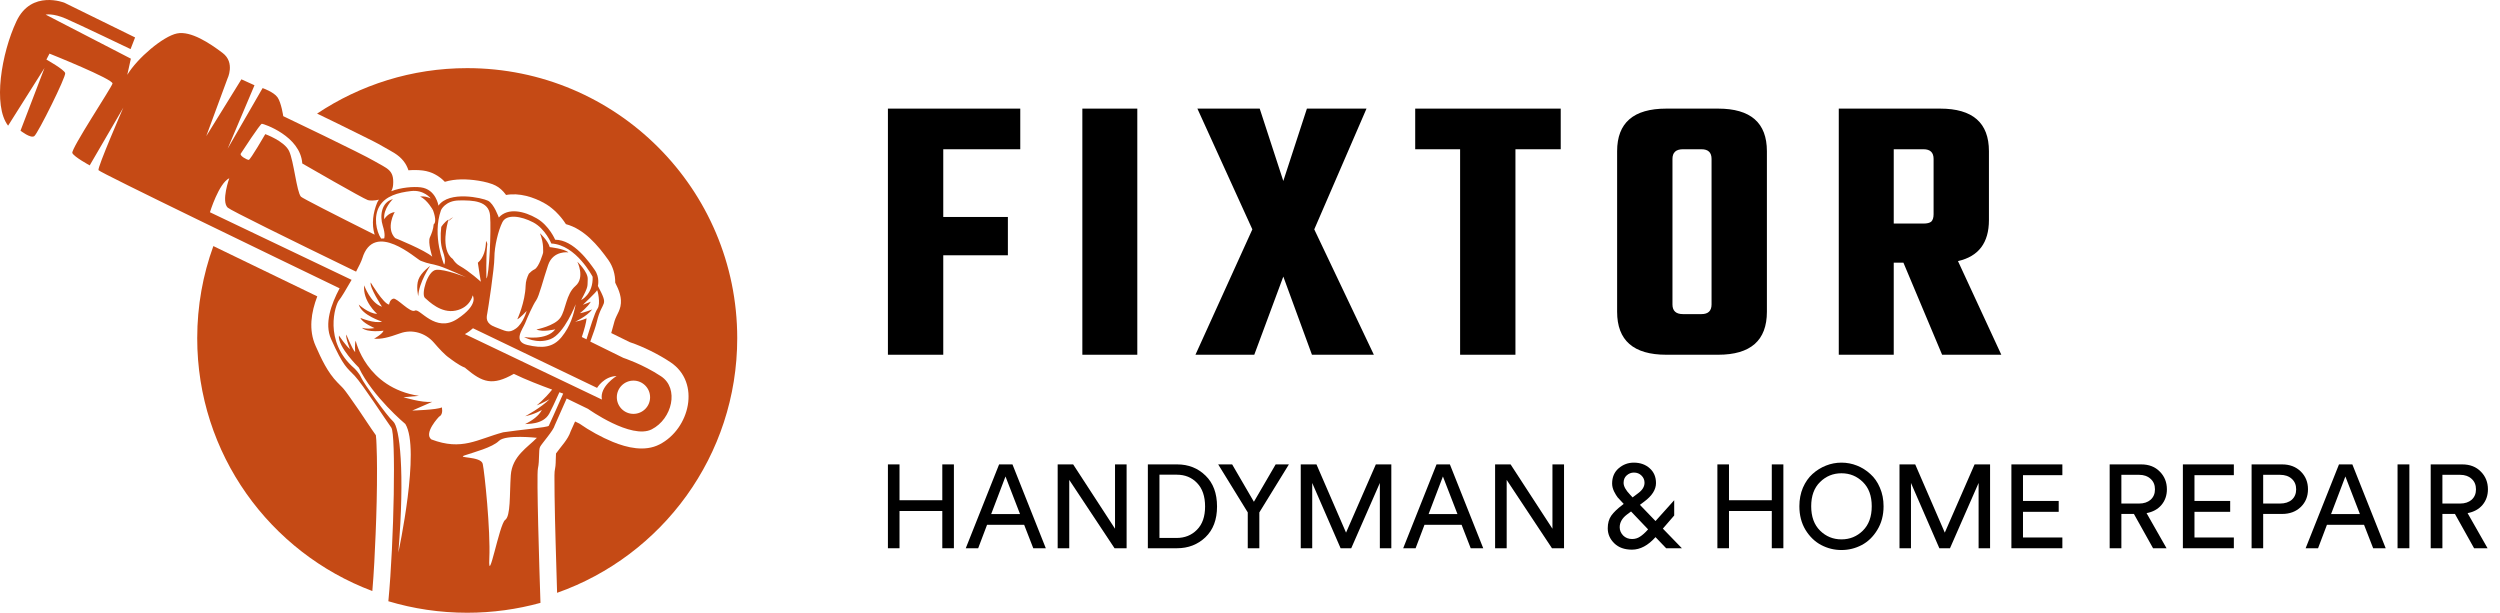
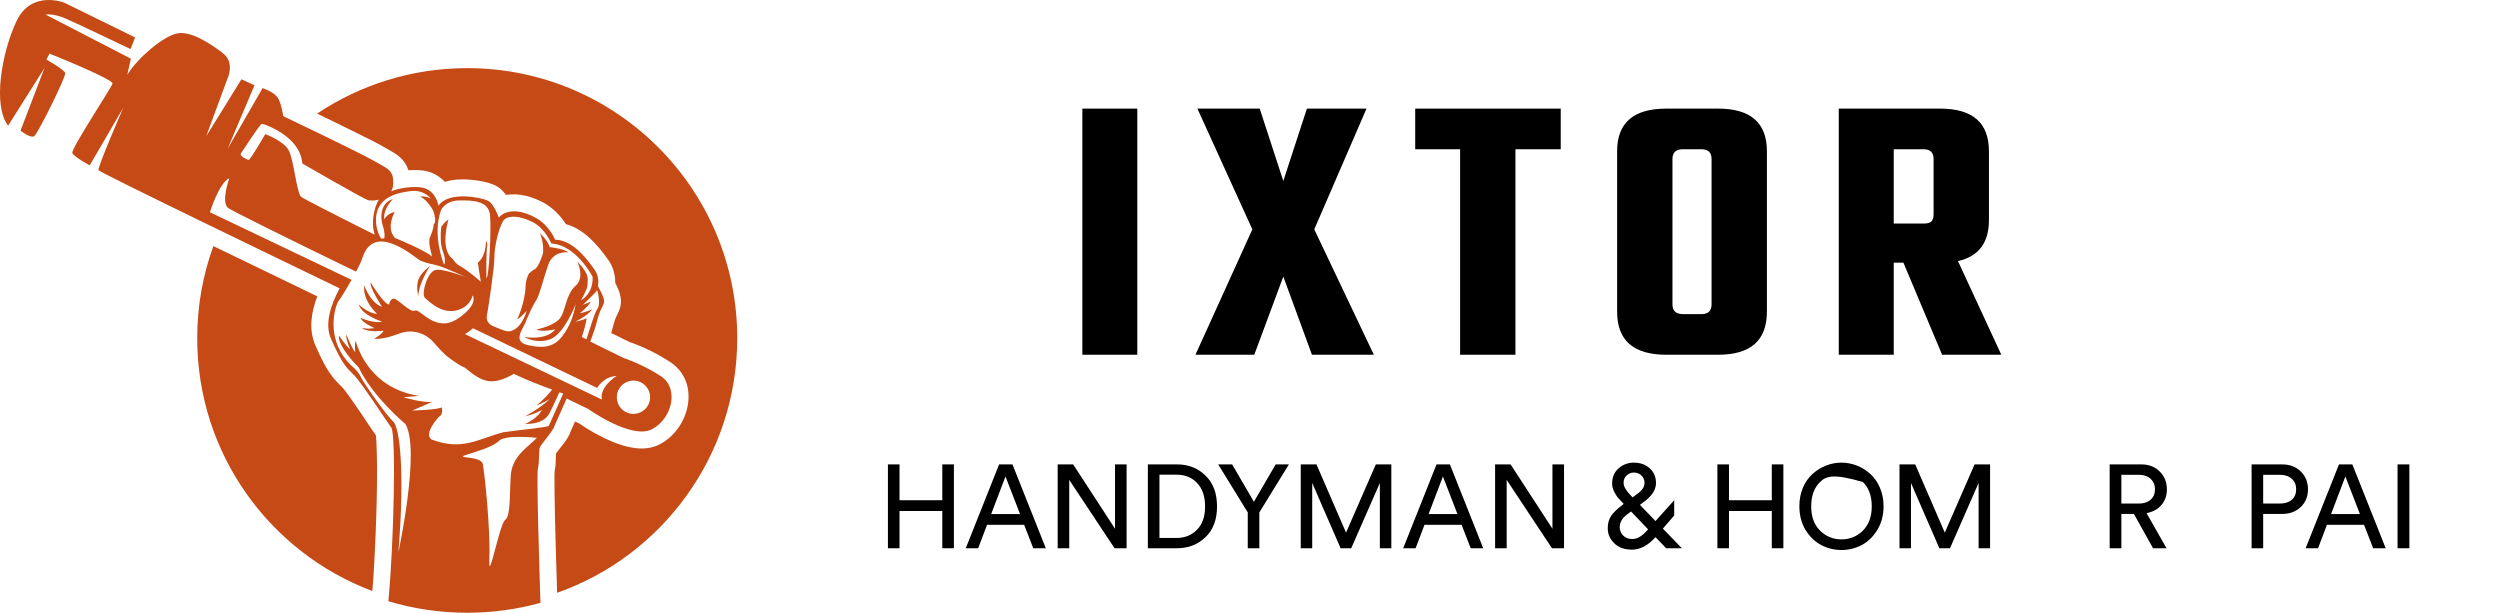
<svg xmlns="http://www.w3.org/2000/svg" width="204" height="50" viewBox="0 0 204 50" fill="none">
-   <path d="M83.254 12.179H76.97V17.705H82.243V20.831H76.97V28.947H72.454V8.863H83.254V12.179Z" fill="black" />
  <path d="M88.32 8.863H92.804V28.947H88.32V8.863Z" fill="black" />
  <path d="M107.244 18.716L112.107 28.947H107.055L104.718 22.568L102.349 28.947H97.549L102.192 18.716L97.707 8.863H102.792L104.718 14.768L106.644 8.863H111.507L107.244 18.716Z" fill="black" />
  <path d="M127.355 8.863V12.179H123.66V28.947H119.145V12.179H115.481V8.863H127.355Z" fill="black" />
  <path d="M135.968 8.863H140.2C142.852 8.863 144.179 10.021 144.179 12.337V25.442C144.179 27.779 142.852 28.947 140.2 28.947H135.968C133.294 28.947 131.957 27.779 131.957 25.442V12.337C131.957 10.021 133.294 8.863 135.968 8.863ZM139.663 24.842V12.968C139.663 12.442 139.389 12.179 138.842 12.179H137.326C136.757 12.179 136.473 12.442 136.473 12.968V24.842C136.473 25.368 136.757 25.631 137.326 25.631H138.842C139.389 25.631 139.663 25.368 139.663 24.842Z" fill="black" />
  <path d="M154.529 21.431V28.947H150.044V8.863H158.318C160.971 8.863 162.297 10.021 162.297 12.337V17.958C162.297 19.81 161.455 20.926 159.771 21.305L163.307 28.947H158.476L155.318 21.431H154.529ZM154.529 12.179V18.242H156.96C157.255 18.242 157.465 18.189 157.592 18.084C157.718 17.958 157.781 17.758 157.781 17.484V12.968C157.781 12.442 157.507 12.179 156.96 12.179H154.529Z" fill="black" />
  <path d="M77.838 44.737H76.892V41.697H73.4V44.737H72.454V37.895H73.4V40.819H76.892V37.895H77.838V44.737Z" fill="black" />
  <path d="M84.315 44.737L83.572 42.826H80.543L79.819 44.737H78.806L81.527 37.895H82.617L85.338 44.737H84.315ZM82.048 38.88L80.88 41.948H83.235L82.048 38.88Z" fill="black" />
  <path d="M91.931 44.737H90.947L87.251 39.16V44.737H86.306V37.895H87.57L90.986 43.145V37.895H91.931V44.737Z" fill="black" />
  <path d="M94.611 43.897H96.01C96.679 43.897 97.232 43.675 97.669 43.231C98.113 42.788 98.335 42.154 98.335 41.331C98.335 40.501 98.116 39.861 97.679 39.41C97.248 38.96 96.698 38.735 96.029 38.735H94.611V43.897ZM96.039 44.737H93.665V37.895H96.058C96.978 37.895 97.75 38.201 98.374 38.812C98.998 39.417 99.31 40.256 99.31 41.331C99.31 42.398 98.995 43.235 98.364 43.839C97.734 44.438 96.959 44.737 96.039 44.737Z" fill="black" />
  <path d="M101.817 41.813L99.404 37.895H100.543L102.318 40.945L104.094 37.895H105.174L102.762 41.813V44.737H101.817V41.813Z" fill="black" />
  <path d="M113.532 44.737H112.596V39.41L110.261 44.737H109.393L107.077 39.41V44.737H106.141V37.895H107.424L109.837 43.463L112.268 37.895H113.532V44.737Z" fill="black" />
  <path d="M120.01 44.737L119.267 42.826H116.237L115.513 44.737H114.5L117.221 37.895H118.311L121.032 44.737H120.01ZM117.742 38.88L116.574 41.948H118.929L117.742 38.88Z" fill="black" />
  <path d="M127.625 44.737H126.641L122.945 39.16V44.737H122V37.895H123.264L126.68 43.145V37.895H127.625V44.737Z" fill="black" />
  <path d="M135.959 44.737L135.09 43.83C134.479 44.512 133.839 44.852 133.17 44.852C132.559 44.852 132.077 44.679 131.723 44.331C131.369 43.984 131.192 43.576 131.192 43.106C131.192 42.694 131.289 42.35 131.482 42.074C131.681 41.797 131.987 41.504 132.398 41.196L132.495 41.118L132.369 40.983C132.209 40.816 132.083 40.681 131.993 40.578C131.909 40.469 131.813 40.308 131.704 40.096C131.601 39.877 131.549 39.664 131.549 39.459C131.549 38.938 131.726 38.523 132.08 38.214C132.44 37.905 132.852 37.751 133.315 37.751C133.842 37.751 134.277 37.905 134.618 38.214C134.959 38.516 135.129 38.918 135.129 39.42C135.129 39.954 134.807 40.459 134.164 40.935L133.817 41.196L135.09 42.517L136.615 40.819V42.064L135.689 43.135L137.242 44.737H135.959ZM133.18 43.984C133.418 43.984 133.633 43.92 133.826 43.791C134.026 43.663 134.235 43.476 134.454 43.231L134.482 43.193L133.093 41.736L132.746 41.996C132.36 42.292 132.167 42.636 132.167 43.029C132.167 43.273 132.26 43.495 132.447 43.695C132.64 43.888 132.884 43.984 133.18 43.984ZM132.485 39.401C132.485 39.677 132.659 39.996 133.006 40.356L133.218 40.588L133.682 40.24C134.023 39.989 134.193 39.706 134.193 39.391C134.193 39.16 134.109 38.963 133.942 38.803C133.781 38.642 133.575 38.561 133.325 38.561C133.106 38.561 132.91 38.639 132.736 38.793C132.569 38.941 132.485 39.144 132.485 39.401Z" fill="black" />
  <path d="M145.523 44.737H144.578V41.697H141.085V44.737H140.139V37.895H141.085V40.819H144.578V37.895H145.523V44.737Z" fill="black" />
-   <path d="M148.517 39.333C148.035 39.803 147.794 40.462 147.794 41.311C147.794 42.16 148.035 42.823 148.517 43.299C149 43.775 149.582 44.013 150.264 44.013C150.946 44.013 151.528 43.775 152.01 43.299C152.493 42.823 152.734 42.16 152.734 41.311C152.734 40.462 152.493 39.803 152.01 39.333C151.528 38.857 150.946 38.619 150.264 38.619C149.582 38.619 149 38.857 148.517 39.333ZM146.829 41.311C146.829 40.758 146.925 40.253 147.118 39.796C147.318 39.34 147.578 38.967 147.9 38.677C148.228 38.381 148.594 38.153 149 37.992C149.405 37.831 149.826 37.751 150.264 37.751C150.701 37.751 151.122 37.831 151.528 37.992C151.933 38.153 152.296 38.381 152.618 38.677C152.946 38.967 153.207 39.34 153.4 39.796C153.599 40.253 153.699 40.758 153.699 41.311C153.699 42.045 153.528 42.688 153.187 43.241C152.853 43.794 152.428 44.206 151.914 44.476C151.399 44.746 150.849 44.882 150.264 44.882C149.678 44.882 149.128 44.746 148.614 44.476C148.099 44.206 147.671 43.794 147.33 43.241C146.996 42.688 146.829 42.045 146.829 41.311Z" fill="black" />
+   <path d="M148.517 39.333C148.035 39.803 147.794 40.462 147.794 41.311C147.794 42.16 148.035 42.823 148.517 43.299C149 43.775 149.582 44.013 150.264 44.013C150.946 44.013 151.528 43.775 152.01 43.299C152.493 42.823 152.734 42.16 152.734 41.311C152.734 40.462 152.493 39.803 152.01 39.333C149.582 38.619 149 38.857 148.517 39.333ZM146.829 41.311C146.829 40.758 146.925 40.253 147.118 39.796C147.318 39.34 147.578 38.967 147.9 38.677C148.228 38.381 148.594 38.153 149 37.992C149.405 37.831 149.826 37.751 150.264 37.751C150.701 37.751 151.122 37.831 151.528 37.992C151.933 38.153 152.296 38.381 152.618 38.677C152.946 38.967 153.207 39.34 153.4 39.796C153.599 40.253 153.699 40.758 153.699 41.311C153.699 42.045 153.528 42.688 153.187 43.241C152.853 43.794 152.428 44.206 151.914 44.476C151.399 44.746 150.849 44.882 150.264 44.882C149.678 44.882 149.128 44.746 148.614 44.476C148.099 44.206 147.671 43.794 147.33 43.241C146.996 42.688 146.829 42.045 146.829 41.311Z" fill="black" />
  <path d="M162.39 44.737H161.454V39.41L159.119 44.737H158.251L155.935 39.41V44.737H154.999V37.895H156.282L158.695 43.463L161.126 37.895H162.39V44.737Z" fill="black" />
-   <path d="M168.289 44.737H164.13V37.895H168.289V38.774H165.076V40.877H167.99V41.765H165.076V43.859H168.289V44.737Z" fill="black" />
  <path d="M175.69 44.737L174.127 41.938H173.104V44.737H172.149V37.895H174.725C175.356 37.895 175.861 38.092 176.24 38.484C176.626 38.87 176.819 39.352 176.819 39.931C176.819 40.427 176.671 40.851 176.375 41.205C176.079 41.553 175.674 41.774 175.159 41.871L176.79 44.737H175.69ZM173.104 41.089H174.552C174.938 41.089 175.249 40.986 175.487 40.781C175.726 40.568 175.845 40.285 175.845 39.931C175.845 39.571 175.726 39.285 175.487 39.073C175.249 38.854 174.938 38.745 174.552 38.745H173.104V41.089Z" fill="black" />
-   <path d="M182.282 44.737H178.123V37.895H182.282V38.774H179.069V40.877H181.983V41.765H179.069V43.859H182.282V44.737Z" fill="black" />
  <path d="M184.675 41.089H186.046C186.451 41.089 186.772 40.986 187.01 40.781C187.248 40.568 187.367 40.285 187.367 39.931C187.367 39.571 187.248 39.285 187.01 39.073C186.772 38.854 186.451 38.745 186.046 38.745H184.675V41.089ZM186.219 41.938H184.675V44.737H183.73V37.895H186.219C186.843 37.895 187.351 38.089 187.744 38.474C188.136 38.86 188.332 39.343 188.332 39.922C188.332 40.507 188.136 40.99 187.744 41.369C187.351 41.749 186.843 41.938 186.219 41.938Z" fill="black" />
  <path d="M193.65 44.737L192.907 42.826H189.877L189.154 44.737H188.14L190.861 37.895H191.952L194.673 44.737H193.65ZM191.383 38.88L190.215 41.948H192.569L191.383 38.88Z" fill="black" />
  <path d="M196.605 44.737H195.64V37.895H196.605V44.737Z" fill="black" />
-   <path d="M201.886 44.737L200.323 41.938H199.3V44.737H198.345V37.895H200.921C201.551 37.895 202.056 38.092 202.436 38.484C202.822 38.87 203.015 39.352 203.015 39.931C203.015 40.427 202.867 40.851 202.571 41.205C202.275 41.553 201.87 41.774 201.355 41.871L202.986 44.737H201.886ZM199.3 41.089H200.747C201.133 41.089 201.445 40.986 201.683 40.781C201.921 40.568 202.04 40.285 202.04 39.931C202.04 39.571 201.921 39.285 201.683 39.073C201.445 38.854 201.133 38.745 200.747 38.745H199.3V41.089Z" fill="black" />
  <path fill-rule="evenodd" clip-rule="evenodd" d="M38.123 5.56C50.294 5.56 60.158 15.424 60.158 27.594C60.158 37.19 54.023 45.352 45.459 48.374C45.416 46.987 45.373 45.604 45.337 44.217C45.303 42.963 45.27 41.709 45.254 40.454C45.247 40 45.244 39.549 45.244 39.094C45.244 38.902 45.24 38.673 45.257 38.477C45.287 38.328 45.31 38.175 45.327 38.019C45.36 37.697 45.343 37.322 45.37 37.004C45.775 36.43 46.345 35.876 46.568 35.192C46.687 34.927 46.806 34.658 46.926 34.393L47.274 34.562C48.097 35.136 49.089 35.683 50.002 36.058C51.179 36.539 52.616 36.881 53.814 36.267C56.282 35.006 57.215 31.217 54.703 29.552C53.737 28.911 52.507 28.294 51.388 27.919C50.884 27.671 50.38 27.425 49.876 27.176C49.938 26.974 49.998 26.768 50.045 26.569C50.104 26.31 50.181 26.061 50.297 25.819C50.433 25.537 50.559 25.318 50.629 25C50.775 24.309 50.509 23.669 50.201 23.065C50.214 22.415 50.015 21.741 49.647 21.224C48.784 20.009 47.662 18.686 46.179 18.291C45.745 17.611 45.138 16.994 44.484 16.615C43.528 16.064 42.354 15.716 41.295 15.909C41.053 15.58 40.764 15.301 40.426 15.135C39.703 14.78 38.429 14.621 37.636 14.638C37.184 14.648 36.73 14.704 36.299 14.837C35.834 14.346 35.214 14.004 34.507 13.914C34.142 13.868 33.737 13.865 33.329 13.895C33.246 13.642 33.127 13.4 32.951 13.171C32.493 12.571 31.866 12.322 31.242 11.95C30.771 11.671 30.25 11.419 29.759 11.174C29.016 10.802 28.269 10.434 27.523 10.069C26.975 9.8 26.424 9.535 25.874 9.269C29.384 6.93 33.594 5.56 38.123 5.56ZM30.383 48.228C30.515 46.679 30.588 45.106 30.651 43.577C30.724 41.801 30.771 40.016 30.764 38.238C30.761 37.591 30.754 36.941 30.724 36.294C30.715 36.078 30.705 35.76 30.671 35.514C30.204 34.864 29.762 34.167 29.311 33.507C29.036 33.105 28.757 32.7 28.472 32.306C28.312 32.087 28.127 31.818 27.941 31.622C27.815 31.486 27.679 31.357 27.549 31.224C26.723 30.378 26.229 29.296 25.754 28.228C25.167 26.914 25.389 25.487 25.89 24.183C23.282 22.923 20.678 21.665 18.073 20.401L17.41 20.079C16.557 22.425 16.093 24.956 16.093 27.594C16.089 37.04 22.032 45.093 30.383 48.228Z" fill="#C54A15" />
  <path fill-rule="evenodd" clip-rule="evenodd" d="M35.101 21.695C35.101 21.695 34.364 22.219 34.149 22.8C33.93 23.38 34.129 24.17 34.129 24.17C34.175 23.052 35.101 21.695 35.101 21.695Z" fill="#C54A15" />
  <path fill-rule="evenodd" clip-rule="evenodd" d="M35.326 17.129C35.29 17.093 35.22 17.06 35.134 17.027L35.326 17.129Z" fill="#C54A15" />
-   <path fill-rule="evenodd" clip-rule="evenodd" d="M36.544 18.078L36.975 17.733C36.826 17.796 36.667 17.902 36.544 18.078Z" fill="#C54A15" />
  <path fill-rule="evenodd" clip-rule="evenodd" d="M53.943 30.706C52.45 29.718 50.867 29.203 50.867 29.203C50.867 29.203 49.829 28.692 48.167 27.873C48.419 27.199 48.615 26.625 48.704 26.25C49.139 24.399 49.739 25.132 48.787 23.334C48.787 23.334 48.963 22.64 48.528 22.027C48.094 21.413 46.826 19.561 45.3 19.561C45.3 19.561 44.816 18.404 43.8 17.82C42.785 17.232 41.458 16.914 40.702 17.75C40.702 17.75 40.307 16.619 39.822 16.38C39.338 16.141 36.654 15.543 35.778 16.781C35.778 16.781 35.579 15.447 34.341 15.288C33.727 15.212 32.725 15.295 31.926 15.603C32.008 15.457 32.062 15.285 32.078 15.086C32.174 13.845 31.594 13.765 30.545 13.145C29.497 12.524 23.113 9.478 23.113 9.478C23.113 9.478 22.957 8.393 22.649 7.946C22.337 7.498 21.428 7.189 21.428 7.189L18.574 12.136L20.767 6.957L19.699 6.472L16.829 11.111L18.554 6.436C18.554 6.436 19.215 5.115 18.166 4.322C17.118 3.526 15.565 2.497 14.44 2.73C13.315 2.962 11.219 4.727 10.386 6.107L10.678 4.787L3.727 1.194C3.727 1.194 4.307 1.058 5.376 1.522C6.444 1.987 10.655 4.007 10.655 4.007L11.023 3.055L5.26 0.225C5.26 0.225 2.562 -0.86 1.341 1.738C0.12 4.339 -0.6 8.626 0.661 10.255L3.63 5.55L1.673 10.663C1.673 10.663 2.506 11.323 2.798 11.107C3.09 10.895 5.399 6.257 5.319 5.965C5.243 5.673 3.786 4.86 3.786 4.86L4.039 4.375C4.039 4.375 9.278 6.472 9.181 6.821C9.085 7.169 5.767 12.176 5.903 12.488C6.039 12.8 7.32 13.496 7.32 13.496L10.064 8.782C10.064 8.782 7.93 13.689 8.037 13.885C8.143 14.08 22.728 21.121 27.712 23.526C27.015 24.84 26.454 26.406 27.015 27.664C28.037 29.953 28.322 30.006 28.949 30.673C29.576 31.34 31.511 34.323 31.932 34.897C32.317 35.421 32.158 44.154 31.69 49.061C33.727 49.672 35.887 50 38.123 50C40.194 50 42.198 49.718 44.102 49.194C44.006 46.314 43.774 38.785 43.893 38.238C44.043 37.558 43.933 36.738 44.069 36.466C44.205 36.194 45.174 35.119 45.267 34.708C45.267 34.708 45.688 33.779 46.239 32.518L47.984 33.364C47.984 33.364 51.514 35.886 53.183 35.033C54.852 34.177 55.436 31.695 53.943 30.706ZM48.714 23.692C48.747 23.563 49.043 24.804 48.754 25.192C48.532 25.491 48.127 26.834 47.858 27.687L47.477 27.501C47.686 26.871 47.832 26.33 47.868 25.972C47.868 25.972 47.467 26.161 46.922 26.257C46.922 26.257 47.881 25.829 48.326 25.248C48.326 25.248 47.679 25.514 47.324 25.554C47.324 25.554 47.958 25.069 48.21 24.621C48.21 24.621 47.782 24.791 47.563 24.873C47.563 24.87 48.681 23.822 48.714 23.692ZM40.343 21.002C40.343 20.116 40.655 18.808 40.997 18.128C41.339 17.448 42.51 17.624 43.502 18.141C44.497 18.659 44.988 19.87 44.988 19.87C47.019 19.98 48.359 22.587 48.359 22.587C48.412 24.011 47.42 24.489 47.42 24.489C48.067 23.291 47.918 23.37 47.958 22.787C47.998 22.199 47.112 21.357 47.112 21.357C47.112 21.357 47.752 22.651 46.962 23.331C46.173 24.011 46.186 25.265 45.721 25.932C45.257 26.599 43.774 26.884 43.774 26.884C44.265 27.13 45.313 26.871 45.313 26.871C44.59 27.823 42.765 27.498 42.765 27.498C42.765 27.498 43.787 28.112 44.919 27.674C46.05 27.239 46.976 24.827 46.976 24.827C46.813 25.673 46.541 26.625 45.831 27.498C45.124 28.371 44.252 28.437 43.037 28.152C41.826 27.866 42.656 26.858 42.848 26.38C43.037 25.902 43.489 24.88 43.747 24.515C44.006 24.147 44.318 22.826 44.729 21.622C45.138 20.418 46.385 20.593 46.385 20.593C46.023 20.288 44.859 20.165 44.859 20.165C44.709 19.621 44.062 19.034 44.062 19.034C44.398 19.843 44.315 20.64 44.315 20.64C44.315 20.64 43.986 21.808 43.615 21.98C43.452 22.057 43.286 22.196 43.153 22.335C43.011 22.627 42.901 22.942 42.891 23.317C42.852 24.681 42.211 26.055 42.211 26.055C42.443 25.958 42.974 25.375 42.974 25.375C42.974 25.375 42.702 26.37 42.102 26.805C41.501 27.239 41.242 26.994 40.426 26.695C39.61 26.396 39.69 25.932 39.759 25.59C39.825 25.252 40.343 21.887 40.343 21.002ZM35.987 17.146C35.987 17.146 36.322 16.376 37.45 16.356C38.581 16.337 39.895 16.376 39.991 17.591C40.088 18.802 39.922 22.521 39.693 22.727C39.693 22.727 39.643 20.912 39.763 19.907C39.749 19.83 39.713 19.744 39.66 19.654C39.643 20.325 39.487 21.025 38.993 21.439C39.062 21.97 39.238 22.992 39.238 22.992C39.238 22.992 38.339 22.163 37.496 21.685C37.294 21.572 37.098 21.38 36.942 21.128C35.884 20.371 36.551 18.082 36.551 18.082C36.551 18.082 36.561 18.015 36.594 17.913C36.229 18.151 36.007 18.516 36.007 18.52C35.927 19.187 35.937 19.953 36.126 20.474C36.455 21.373 36.236 21.592 36.236 21.592C36.236 21.592 35.237 19.256 35.987 17.146ZM33.541 15.59C34.596 15.467 35.147 16.191 35.147 16.191C34.825 16.058 34.636 16.001 34.281 16.035C34.875 16.313 35.323 17.133 35.323 17.133C35.323 17.133 35.705 18.062 35.386 18.311C35.37 18.679 35.207 19.094 35.081 19.366C34.892 19.774 35.27 20.945 35.27 20.945C34.676 20.408 32.241 19.425 32.241 19.425C31.451 18.609 32.208 17.302 32.208 17.302C31.62 17.392 31.355 17.896 31.355 17.896C31.245 17.023 32.062 16.247 32.062 16.247C31.096 16.506 30.987 17.644 31.232 18.413C31.478 19.183 31.348 19.455 31.348 19.455L31.103 19.469C30.695 18.881 30.466 17.674 30.96 16.834C31.454 15.988 32.486 15.713 33.541 15.59ZM19.649 12.534C19.765 12.358 21.232 10.099 21.368 10.099C21.504 10.099 24.51 11.088 24.666 13.34C24.666 13.34 29.633 16.21 30.021 16.33C30.18 16.376 30.542 16.386 30.92 16.293C30.857 16.38 30.804 16.469 30.764 16.565C30.452 17.345 30.3 18.271 30.572 19.15C27.158 17.441 24.666 16.167 24.556 16.048C24.208 15.66 23.976 13.138 23.588 12.322C23.2 11.506 21.647 10.945 21.647 10.945C21.647 10.945 20.432 13.048 20.296 13.048C20.16 13.048 19.53 12.71 19.649 12.534ZM41.68 38.782C41.574 40.355 41.68 42.11 41.216 42.432C40.751 42.754 39.822 47.903 39.928 45.581C40.035 43.255 39.534 38.497 39.391 37.853C39.248 37.209 37.191 37.405 37.924 37.156C38.658 36.907 40.177 36.513 40.715 35.975C41.252 35.438 43.81 35.726 43.81 35.726C43.077 36.493 41.79 37.209 41.68 38.782ZM44.779 34.744C44.706 34.877 42.34 35.079 41.06 35.275C38.933 35.846 37.702 36.808 35.197 35.856C34.543 35.345 35.824 34.004 35.824 34.004L35.927 33.935C36.172 33.709 36.053 33.241 36.053 33.241C35.672 33.447 33.641 33.5 33.641 33.5L35.263 32.793C34.391 32.876 32.921 32.412 32.921 32.412C33.535 32.359 34.188 32.302 34.188 32.302C29.869 31.645 29.026 27.803 29.026 27.803C28.93 28.009 28.979 28.735 28.979 28.735C28.714 28.444 28.263 27.299 28.263 27.299C28.173 27.538 28.561 28.49 28.561 28.49C28.263 28.271 27.655 27.378 27.655 27.378C27.546 28.304 29.278 29.993 29.278 29.993C30.409 32.375 33.077 34.598 33.077 34.598C34.331 36.642 32.506 45.086 32.506 45.086C33.05 38.493 32.616 34.857 32.085 34.393C31.554 33.928 29.653 31.234 29.477 30.823C29.301 30.414 28.913 30.053 28.913 30.053C26.352 27.846 27.373 24.837 27.659 24.509C27.808 24.339 28.259 23.599 28.691 22.836L17.131 17.319C17.131 17.319 17.854 14.953 18.71 14.541C18.71 14.541 18.037 16.416 18.578 16.94C18.79 17.146 23.455 19.445 29.056 22.166C29.301 21.705 29.497 21.3 29.56 21.091C30.519 17.936 33.986 21.148 34.328 21.28C35.051 21.566 35.174 21.499 35.828 21.702C36.481 21.907 38.034 22.627 38.034 22.627C38.034 22.627 36.289 21.934 35.582 22.02C34.875 22.11 34.348 24.021 34.676 24.309C35.005 24.595 35.983 25.59 37.181 25.345C38.379 25.099 38.571 24.104 38.571 24.104C38.571 24.104 39.115 24.84 37.317 26.025C35.519 27.209 34.252 25.119 33.863 25.345C33.475 25.57 32.393 24.29 32.092 24.369C31.793 24.452 31.75 24.854 31.75 24.854C31.279 24.784 30.25 23.049 30.25 23.049C30.127 23.43 31.169 25.029 31.169 25.029C30.23 24.737 29.719 23.284 29.719 23.284C29.576 24.578 30.774 25.613 30.774 25.613C30.044 25.58 29.275 24.85 29.275 24.85C29.514 25.73 31.176 26.241 31.176 26.241C30.562 26.43 29.411 25.942 29.411 25.942C29.573 26.35 30.562 26.771 30.562 26.771C29.915 26.881 29.527 26.745 29.527 26.745C29.985 27.173 31.299 26.984 31.299 26.984C31.202 27.269 30.522 27.637 30.522 27.637C31.123 27.684 31.673 27.548 32.656 27.196C33.638 26.841 34.726 27.169 35.406 27.959C35.801 28.417 36.312 28.984 36.703 29.236C36.703 29.236 37.394 29.791 37.948 30.006C37.971 30.029 37.994 30.049 38.017 30.069C39.378 31.207 40.177 31.506 41.929 30.507C42.861 30.965 44.182 31.473 45.055 31.791C44.454 32.551 43.794 33.079 43.794 33.079C44.228 32.929 44.842 32.574 44.842 32.574C44.162 33.268 42.855 33.965 42.855 33.965C43.658 33.802 44.218 33.447 44.218 33.447C43.976 33.928 43.442 34.313 42.838 34.611C42.934 34.562 44.305 34.701 44.822 33.746C44.975 33.467 45.283 32.82 45.648 32.007C45.841 32.077 45.957 32.117 45.957 32.117C45.363 33.47 44.819 34.665 44.779 34.744ZM49.116 32.604L37.934 27.262C38.2 27.116 38.415 26.951 38.595 26.785C44.165 29.469 48.721 31.652 48.721 31.652C48.721 31.652 49.265 30.716 50.313 30.683C50.317 30.683 48.903 31.536 49.116 32.604ZM51.69 33.772C50.941 33.772 50.333 33.165 50.333 32.415C50.333 31.665 50.941 31.058 51.69 31.058C52.44 31.058 53.047 31.665 53.047 32.415C53.051 33.162 52.44 33.772 51.69 33.772Z" fill="#C54A15" />
</svg>